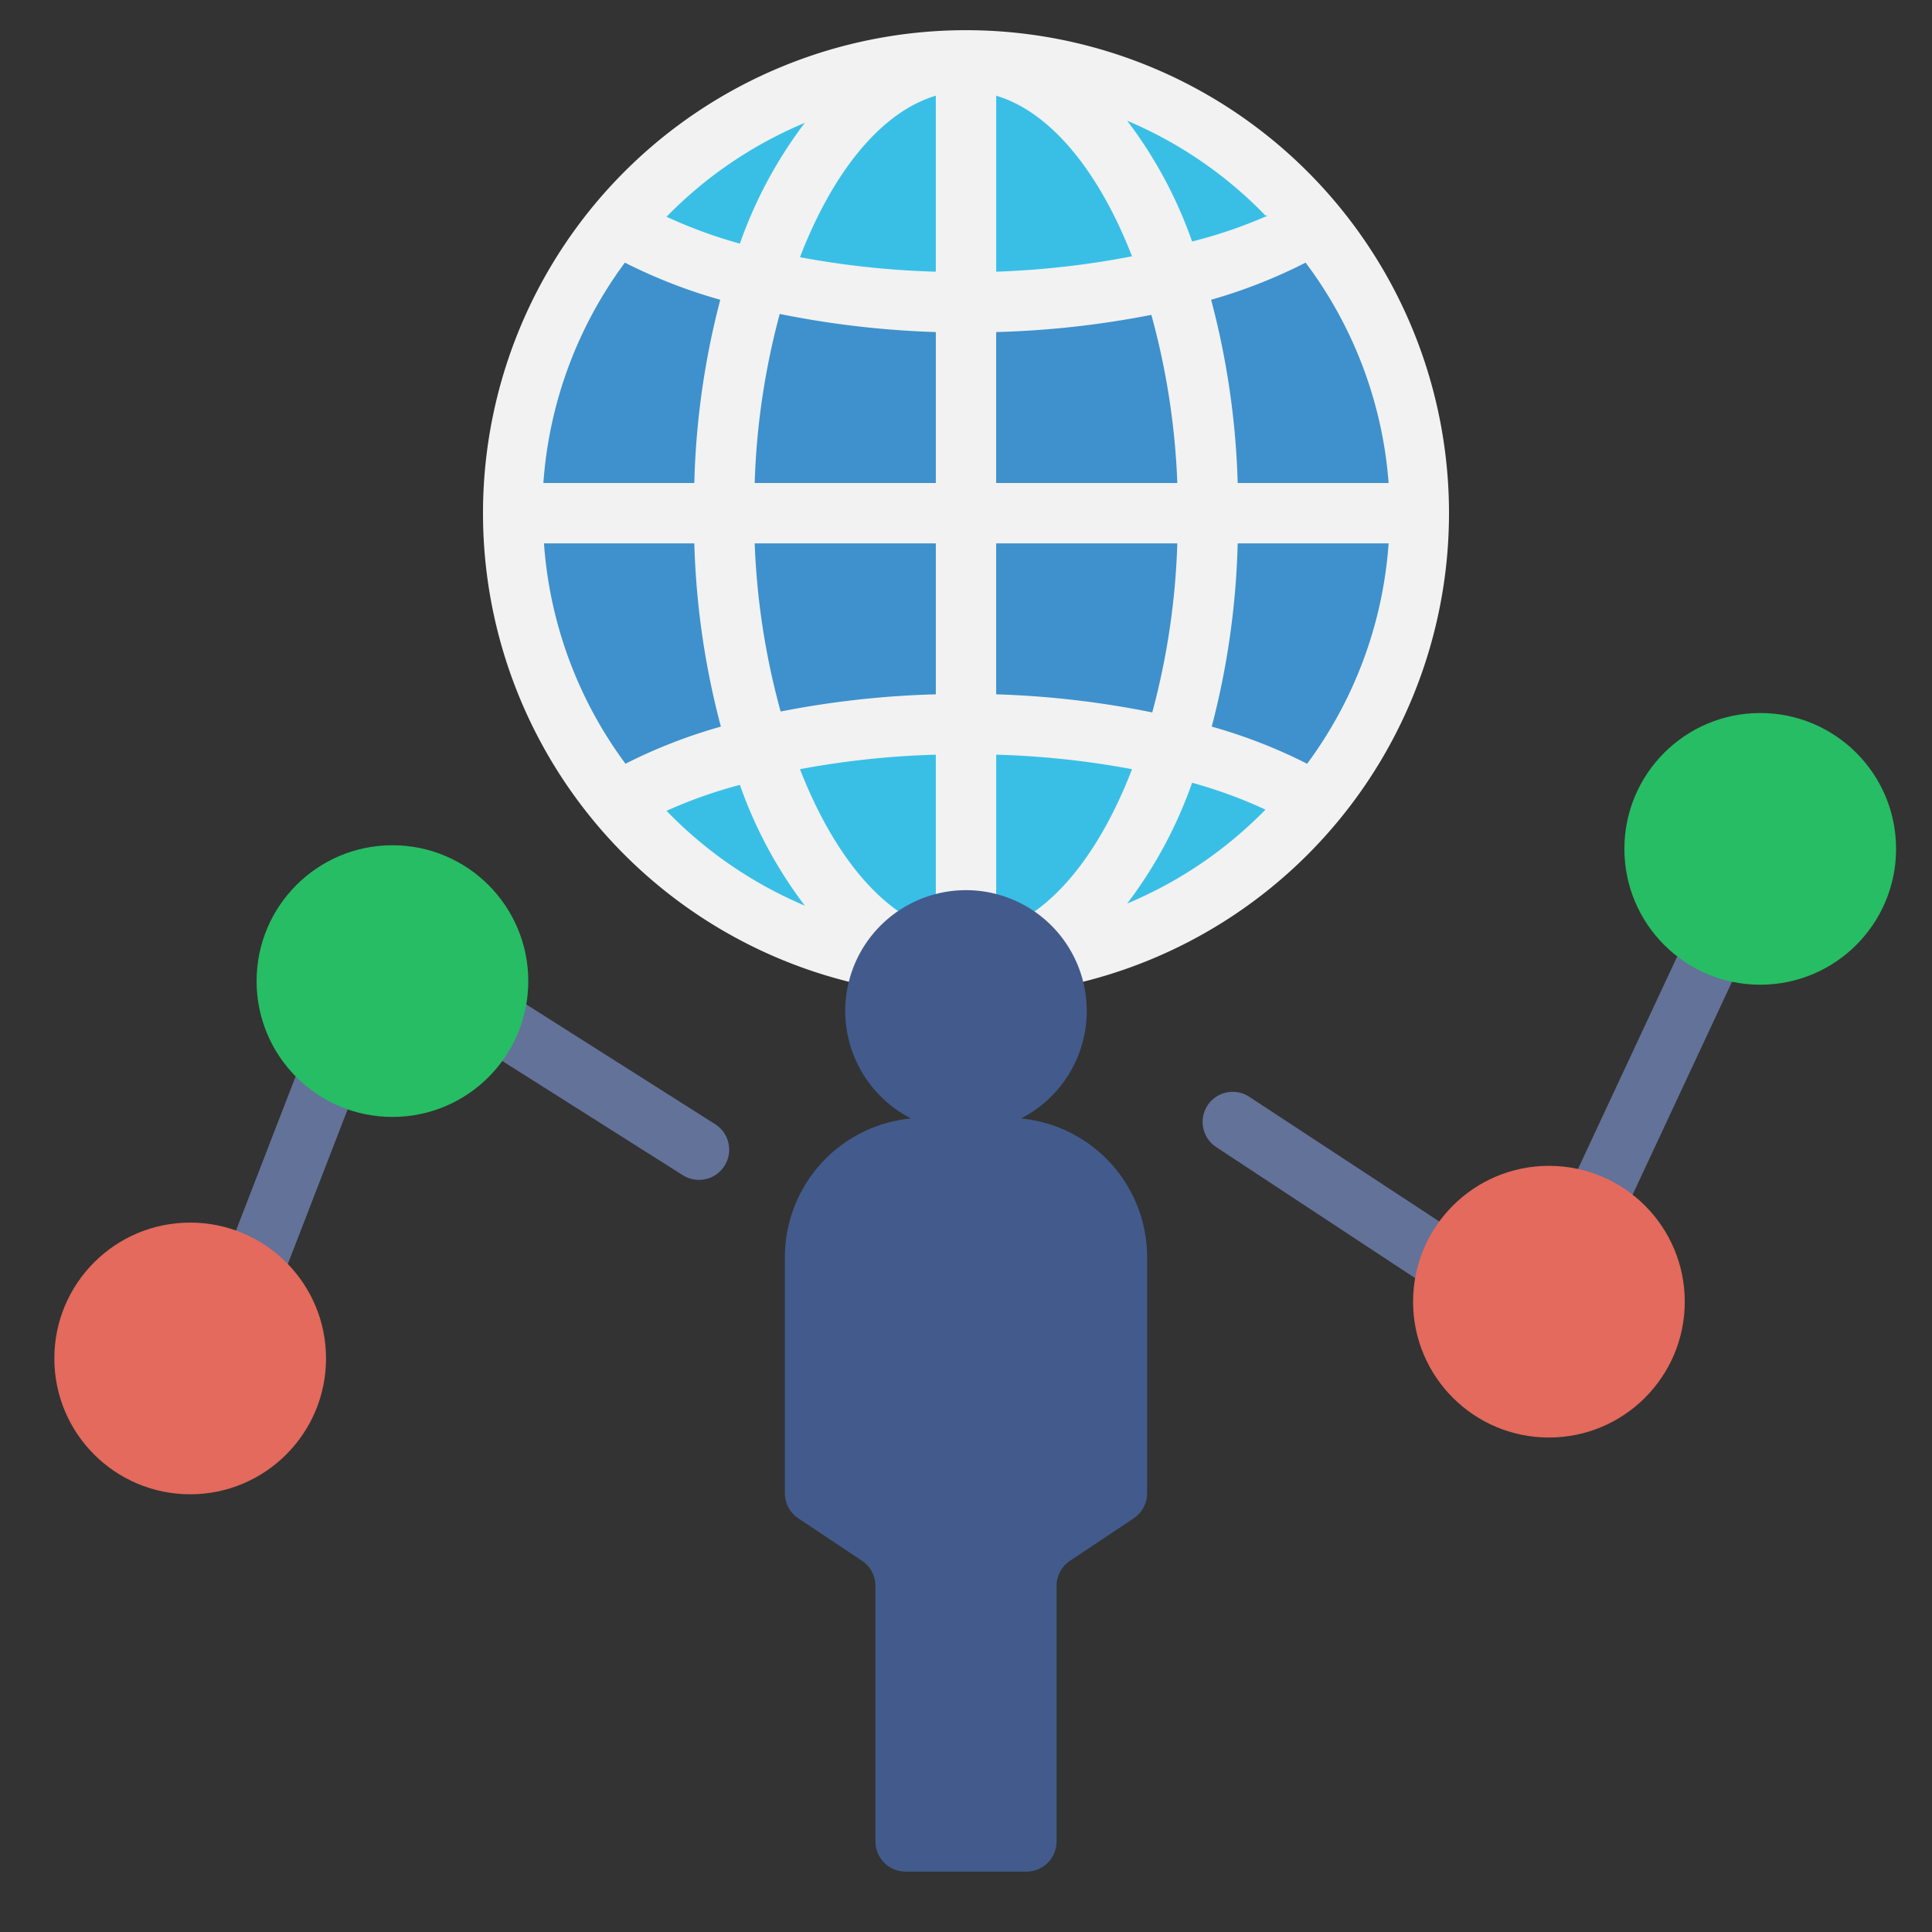
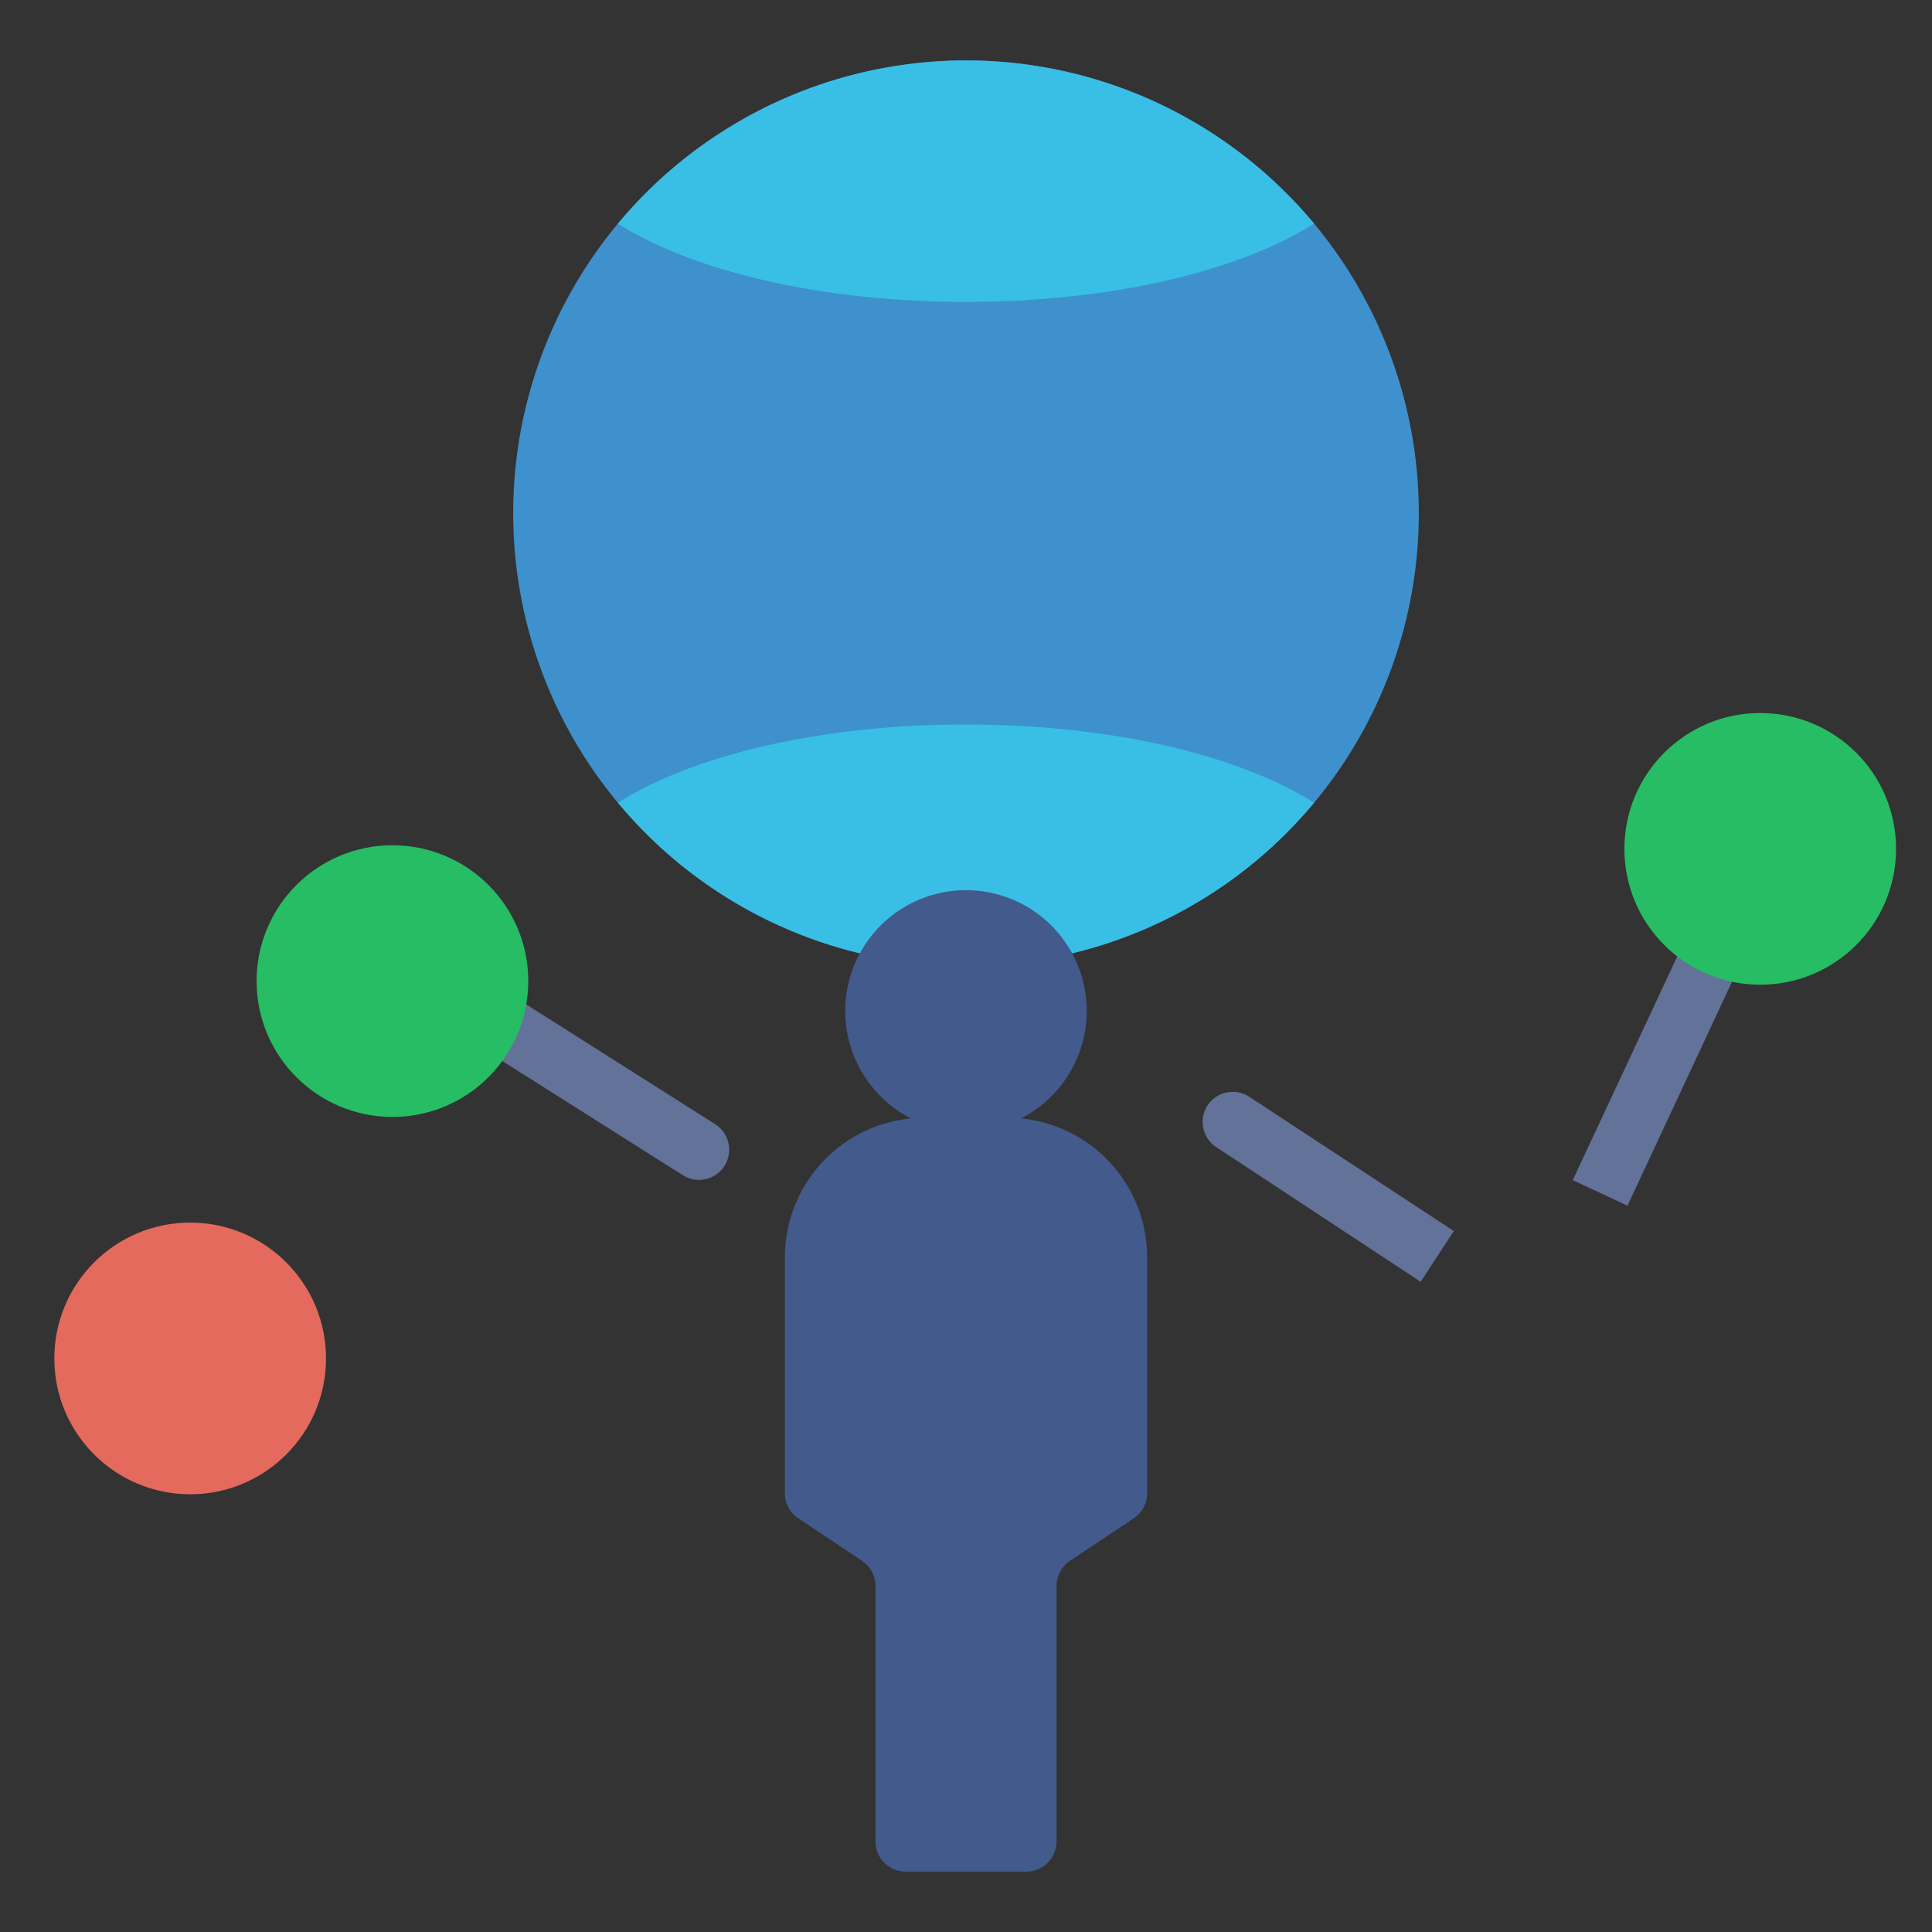
<svg xmlns="http://www.w3.org/2000/svg" id="Layer_1" height="512" viewBox="0 0 64 64" width="512" data-name="Layer 1">
  <rect x="0" y="0" width="64" height="64" fill="#333333" stroke="none" />
  <circle cx="32" cy="17" fill="#3e91cc" r="15" />
-   <path d="m43.53 26.59a15 15 0 0 1 -23.06 0c2.53-1.59 6.75-2.59 11.53-2.59s9 1 11.53 2.59z" fill="#39bfe6" />
+   <path d="m43.53 26.59a15 15 0 0 1 -23.06 0c2.53-1.59 6.75-2.59 11.53-2.59s9 1 11.53 2.59" fill="#39bfe6" />
  <path d="m43.53 7.41a15 15 0 0 0 -23.06 0c2.53 1.59 6.75 2.59 11.53 2.59s9-1 11.53-2.59z" fill="#39bfe6" />
-   <path d="m32 1a16 16 0 1 0 16 16 16 16 0 0 0 -16-16zm1 10a30.85 30.85 0 0 0 5.14-.57 24.36 24.36 0 0 1 .86 5.57h-6zm0-2v-5.83c1.81.54 3.41 2.52 4.5 5.32a28.73 28.73 0 0 1 -4.5.51zm-2-5.8v5.8a28.73 28.73 0 0 1 -4.5-.48c1.09-2.83 2.69-4.81 4.5-5.35zm0 7.8v5h-6a24.36 24.36 0 0 1 .83-5.6 30.85 30.85 0 0 0 5.17.6zm-8 5h-5a13.9 13.9 0 0 1 2.7-7.3 17.34 17.34 0 0 0 3.16 1.23 26.5 26.5 0 0 0 -.86 6.07zm0 2a26.5 26.5 0 0 0 .88 6.07 17.34 17.34 0 0 0 -3.16 1.23 13.9 13.9 0 0 1 -2.7-7.3zm2 0h6v5a30.85 30.85 0 0 0 -5.14.57 24.36 24.36 0 0 1 -.86-5.57zm6 7v5.8c-1.81-.54-3.41-2.52-4.5-5.32a28.73 28.73 0 0 1 4.5-.48zm2 5.8v-5.8a28.73 28.73 0 0 1 4.5.48c-1.09 2.83-2.69 4.81-4.5 5.35zm0-7.8v-5h6a24.36 24.36 0 0 1 -.83 5.6 30.85 30.85 0 0 0 -5.17-.6zm8-5h5a13.9 13.9 0 0 1 -2.7 7.3 17.34 17.34 0 0 0 -3.16-1.23 26.5 26.5 0 0 0 .86-6.07zm0-2a26.5 26.5 0 0 0 -.88-6.07 17.34 17.34 0 0 0 3.13-1.23 13.9 13.9 0 0 1 2.75 7.3zm1-8.86a15.62 15.62 0 0 1 -2.51.86 14.6 14.6 0 0 0 -2.15-4 13.87 13.87 0 0 1 4.58 3.14zm-15.34-3.07a14.6 14.6 0 0 0 -2.15 4 15.62 15.62 0 0 1 -2.43-.89 13.87 13.87 0 0 1 4.58-3.11zm-4.58 22.79a15.62 15.62 0 0 1 2.43-.86 14.6 14.6 0 0 0 2.15 4 13.87 13.87 0 0 1 -4.58-3.14zm15.26 3.07a14.6 14.6 0 0 0 2.15-4 15.62 15.62 0 0 1 2.43.89 13.87 13.87 0 0 1 -4.58 3.11z" fill="#f2f2f2" />
  <g fill="#637299">
-     <path d="m6.52 37.75h6.26v2h-6.26z" transform="matrix(.361 -.933 .933 .361 -29.97 33.77)" />
    <path d="m47.06 42.46-6.77-4.46a1 1 0 0 1 -.29-1.38 1 1 0 0 1 1.38-.29l6.78 4.45z" />
    <path d="m50.53 34.62h8.56v2h-8.56z" transform="matrix(.423 -.906 .906 .423 -.64 70.23)" />
    <path d="m22.62 38.93-6.45-4.08 1.07-1.7 6.45 4.09a1 1 0 0 1 .31 1.38 1 1 0 0 1 -1.38.31z" />
  </g>
  <path d="m33.82 37.05a4 4 0 1 0 -3.64 0 4.62 4.62 0 0 0 -4.18 4.59v7.82a1 1 0 0 0 .45.84l2.1 1.4a1 1 0 0 1 .45.84v8.46a1 1 0 0 0 1 1h4a1 1 0 0 0 1-1v-8.46a1 1 0 0 1 .45-.84l2.1-1.4a1 1 0 0 0 .45-.84v-7.82a4.62 4.62 0 0 0 -4.18-4.59z" fill="#425b8c" />
  <circle cx="13" cy="32.5" fill="#26bd64" r="4.5" />
  <circle cx="6.3" cy="45" fill="#e36a5c" r="4.5" />
  <circle cx="58.31" cy="28.12" fill="#26bd64" r="4.5" />
-   <circle cx="51.31" cy="43.12" fill="#e36a5c" r="4.5" />
</svg>